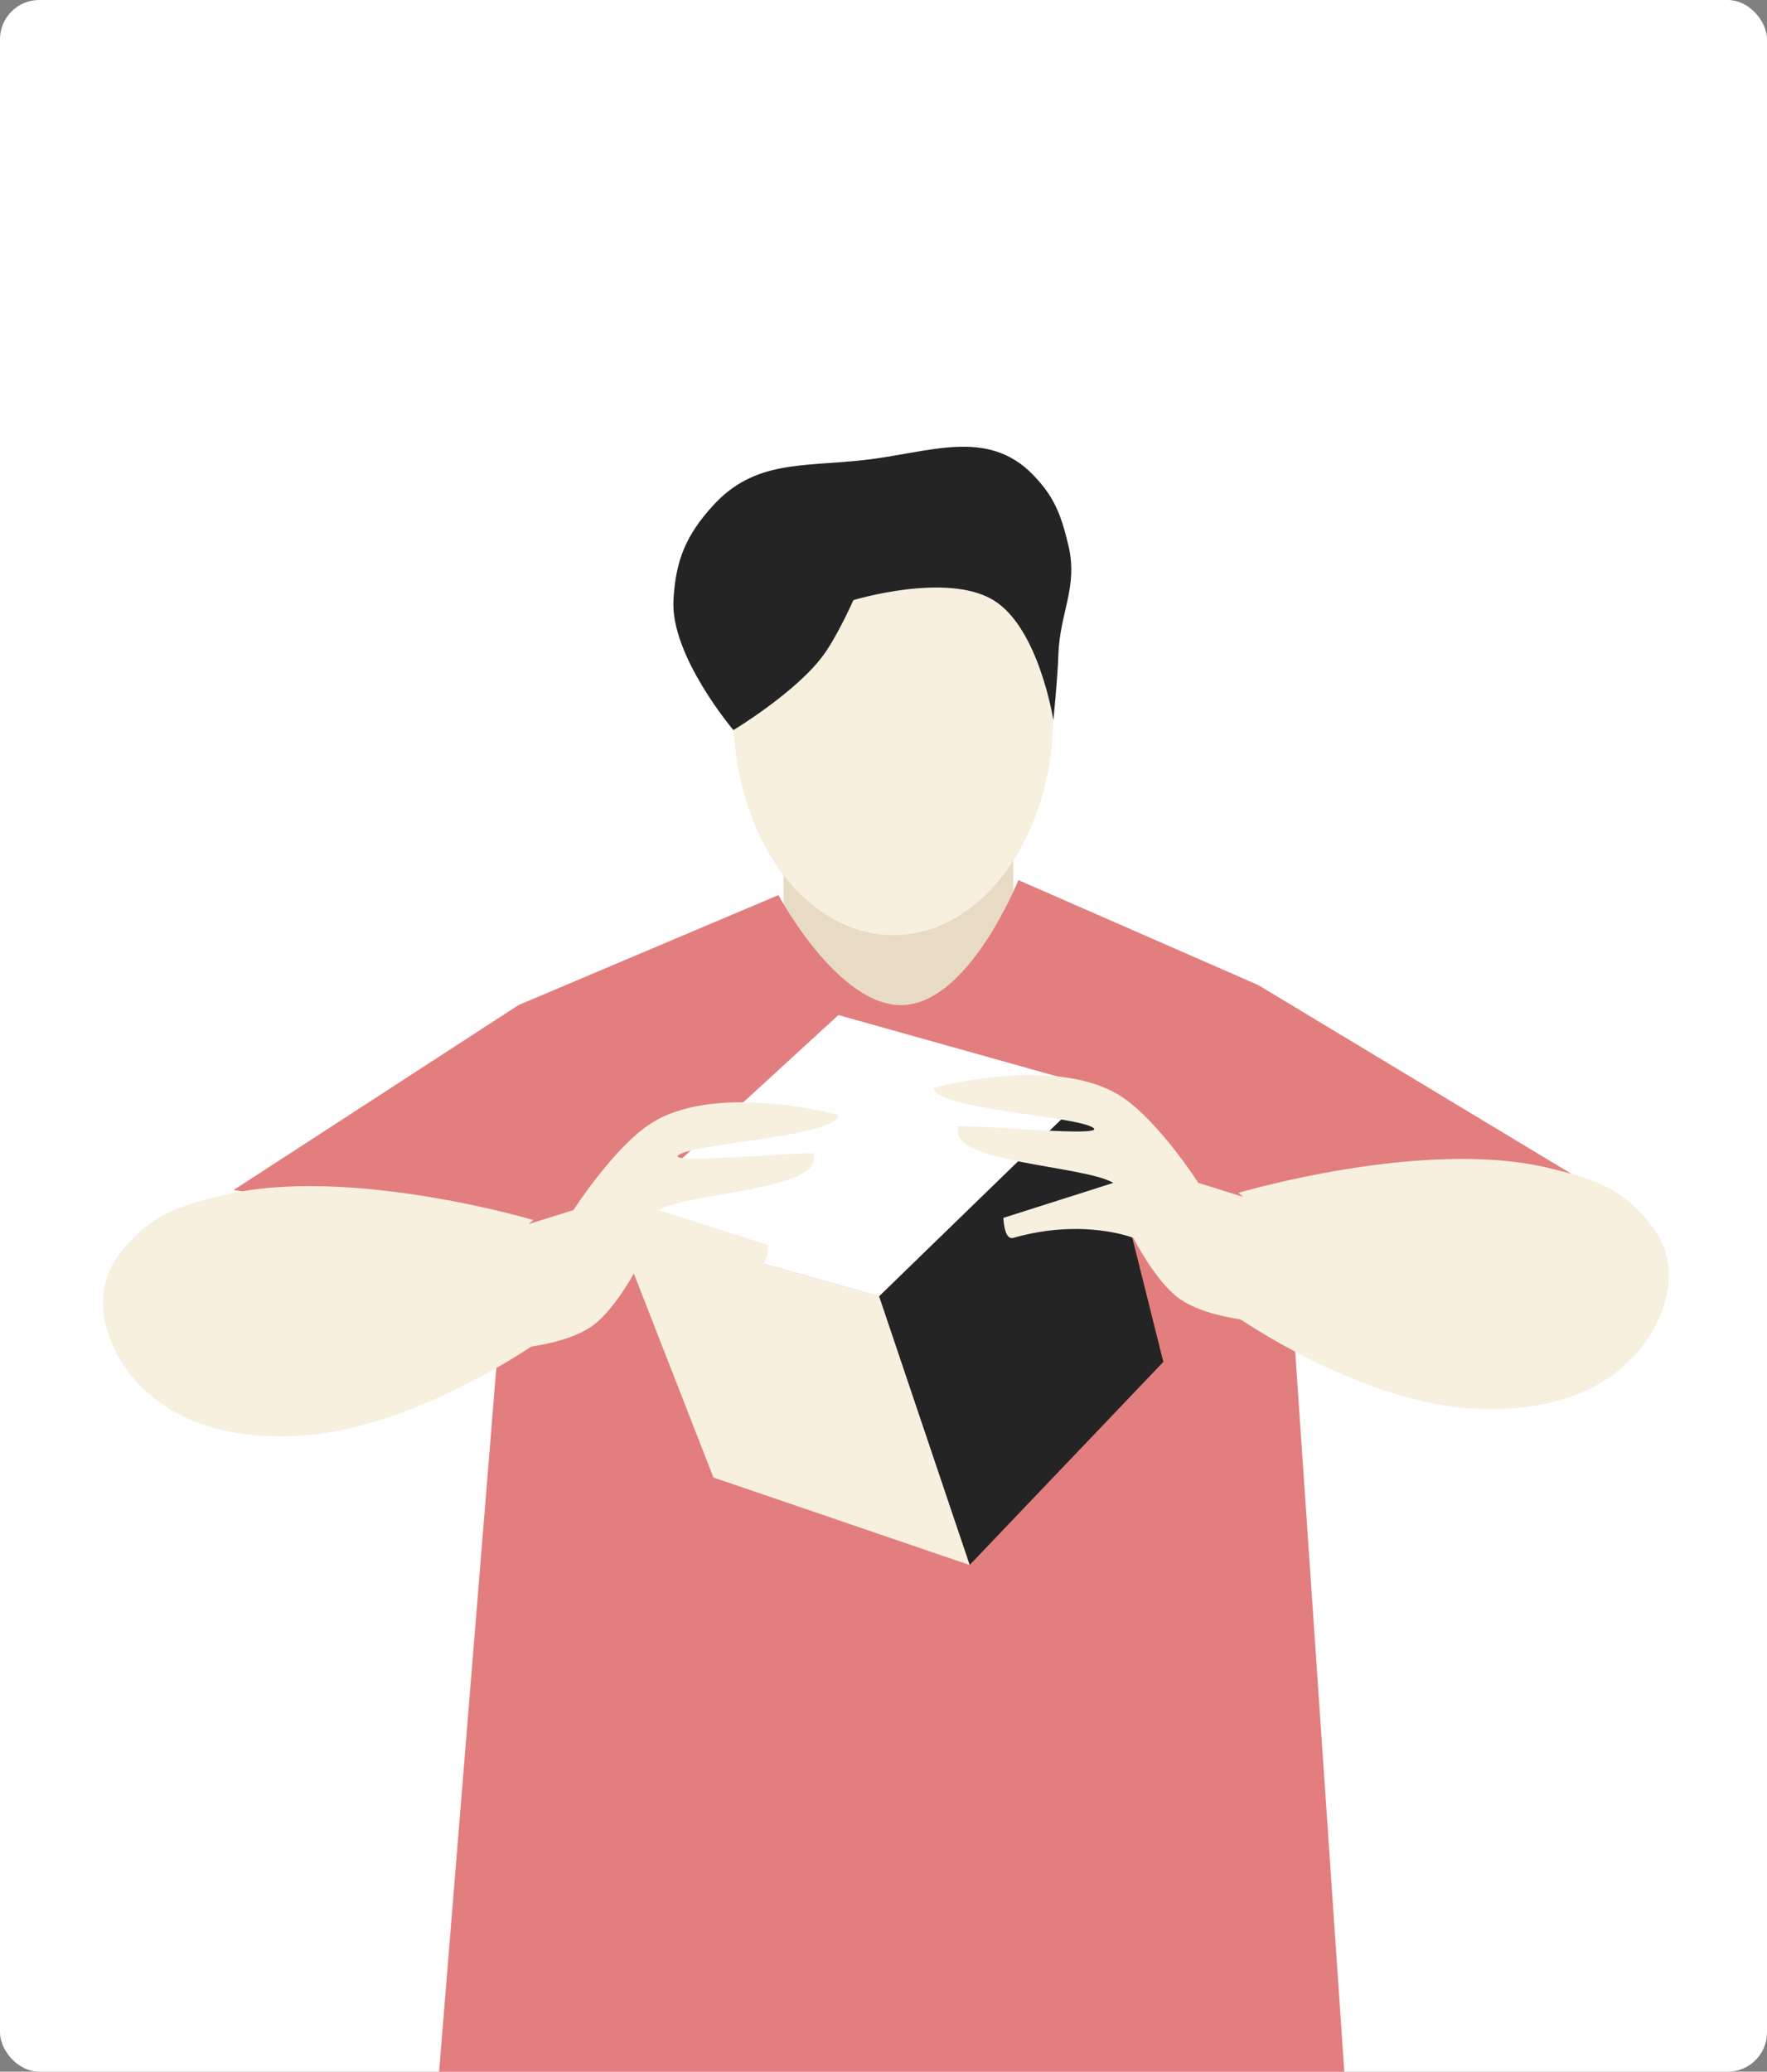
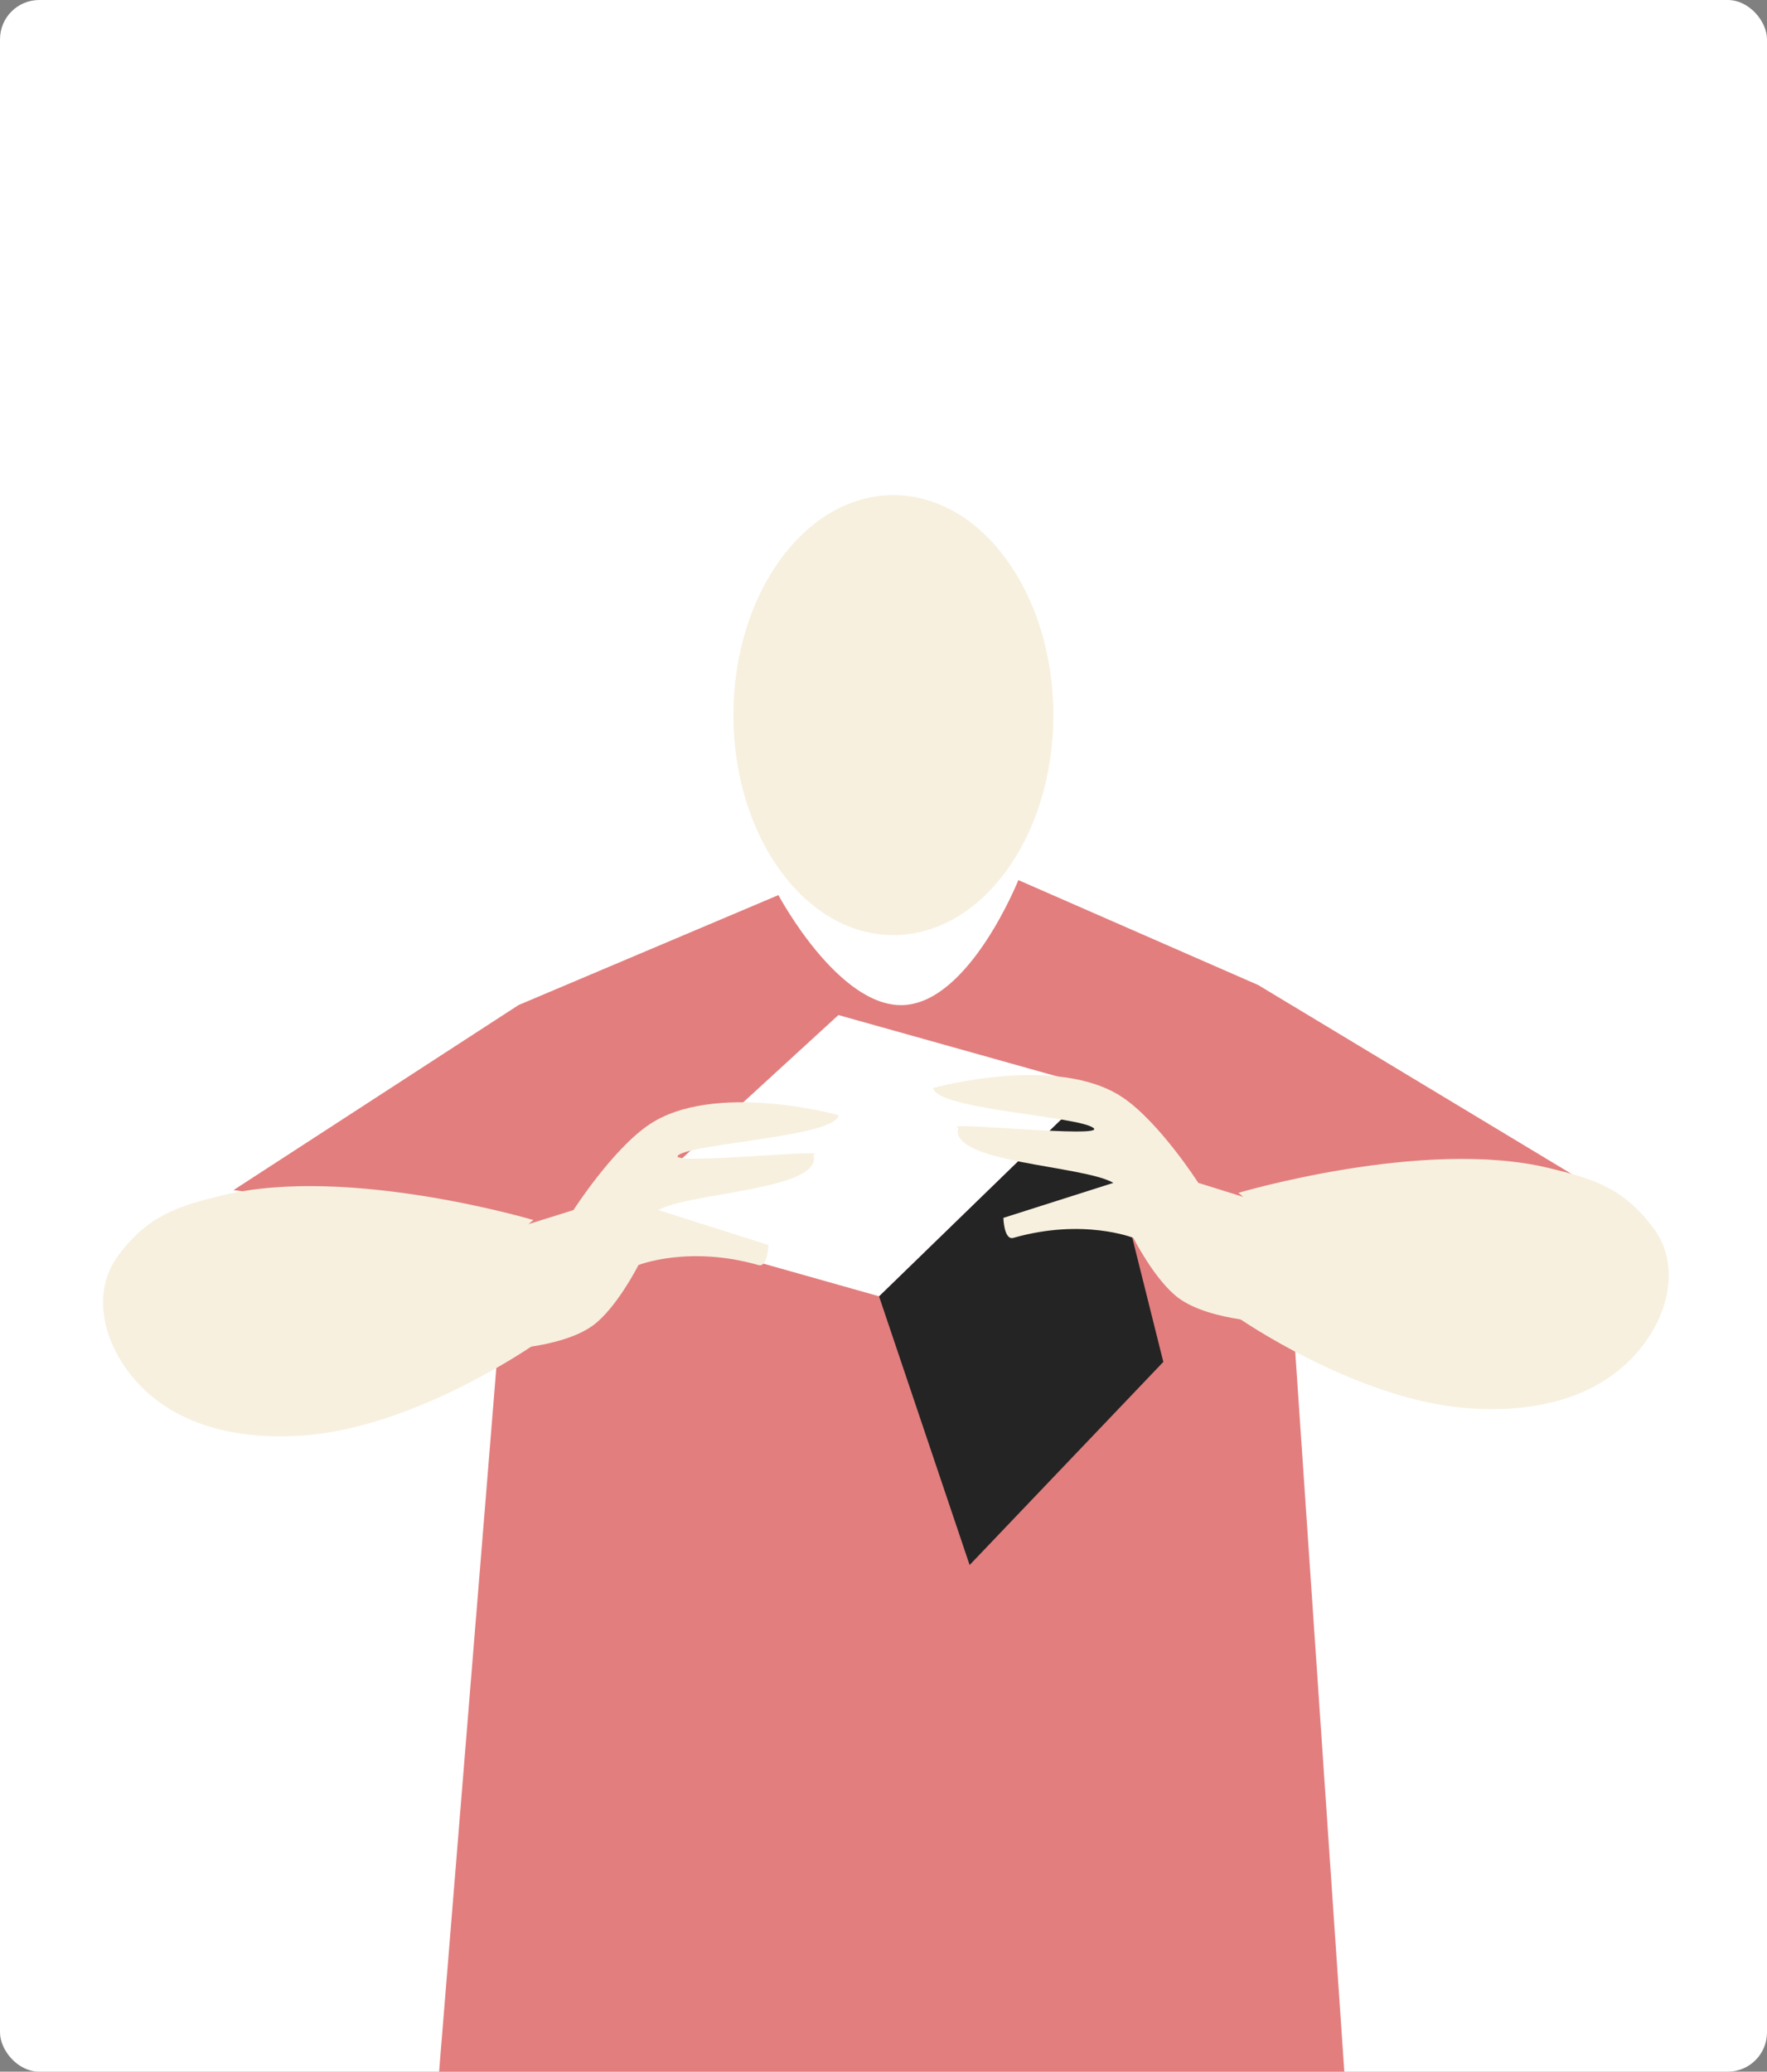
<svg xmlns="http://www.w3.org/2000/svg" width="360" height="422" viewBox="0 0 360 422" fill="none">
  <rect x="0" y="0" width="360" height="422" fill="#808080" stroke="none" />
  <g clip-path="url(#clip0_5271_9512)">
    <rect width="360" height="422" rx="8" fill="white" />
-     <rect x="159.615" y="168.07" width="46.847" height="44.81" fill="#E7DCC3" />
    <ellipse cx="182.015" cy="145.669" rx="32.589" ry="44.81" fill="#F7F0DF" />
    <path d="M158.592 182.329L105.635 204.734L47.586 242.415L103.4 250.562L89.418 422.498H273.918L262.47 254.636L330.703 245.47L256.36 200.66L207.476 179.273C207.476 179.273 197.551 204.153 184.053 204.734C170.82 205.303 158.592 182.329 158.592 182.329Z" fill="#E37E7E" />
    <path d="M179.088 264.052L197.547 318.791L237.01 277.419L223.007 221.406L179.088 264.052Z" fill="#242424" />
-     <path d="M145.353 300.967L197.546 318.789L179.087 264.05L124.984 248.773L145.353 300.967Z" fill="#F7F0DF" />
    <path d="M170.813 206.766L124.984 248.775L179.087 264.051L223.006 221.405L170.813 206.766Z" fill="white" />
    <path d="M116.836 246.49L100.541 251.582V275.005C100.541 275.005 114.343 274.823 120.909 269.913C125.687 266.341 130.075 257.692 130.075 257.692C130.075 257.692 140.259 253.619 154.517 257.692C156.429 258.239 156.553 253.619 156.553 253.619L134.148 246.49C140.267 242.891 167.756 242.416 165.719 235.288C169.976 233.817 135.214 237.525 138.222 235.288C141.494 232.854 170.521 231.498 170.811 227.14C170.811 227.14 145.383 220.086 132.112 229.177C124.673 234.273 116.836 246.49 116.836 246.49Z" fill="#F7F0DF" />
    <path d="M244.139 240.951L260.434 246.043V269.466C260.434 269.466 246.632 269.284 240.065 264.374C235.288 260.802 230.9 252.153 230.9 252.153C230.9 252.153 220.716 248.08 206.458 252.153C204.546 252.7 204.421 248.08 204.421 248.08L226.826 240.951C220.707 237.352 193.219 236.877 195.255 229.748C190.999 228.278 225.761 231.986 222.752 229.748C219.481 227.315 190.454 225.959 190.163 221.601C190.163 221.601 215.592 214.547 228.863 223.638C236.302 228.734 244.139 240.951 244.139 240.951Z" fill="#F7F0DF" />
    <path d="M45.553 243.433C36.328 245.647 30.273 247.507 24.163 255.654C19.151 262.336 20.55 271.109 25.182 278.059C33.328 290.28 48.301 293.641 62.865 292.317C85.267 290.28 108.693 273.985 108.693 273.985C108.693 273.985 104.839 272.898 103.598 261.765C102.577 252.599 108.693 248.525 108.693 248.525C108.693 248.525 71.013 237.323 45.553 243.433Z" fill="#F7F0DF" />
    <path d="M315.431 237.894C324.656 240.108 330.711 241.968 336.822 250.115C341.833 256.797 340.434 265.57 335.802 272.52C327.656 284.741 312.683 288.102 298.119 286.778C275.717 284.741 252.291 268.446 252.291 268.446C252.291 268.446 256.145 267.359 257.386 256.225C258.407 247.06 252.291 242.986 252.291 242.986C252.291 242.986 289.971 231.784 315.431 237.894Z" fill="#F7F0DF" />
-     <path d="M137.204 122.243C136.58 133.614 149.425 148.721 149.425 148.721C149.425 148.721 162.266 140.975 167.756 133.445C170.692 129.418 173.866 122.243 173.866 122.243C173.866 122.243 192.858 116.472 202.382 122.243C211.666 127.868 214.603 146.684 214.603 146.684C214.603 146.684 215.447 138.612 215.621 133.445C215.916 124.664 219.703 119.584 217.658 111.04C216.208 104.986 214.857 101.257 210.529 96.782C201.092 87.025 189.396 92.237 175.903 93.727C163.522 95.094 153.77 93.712 145.351 102.893C139.81 108.936 137.652 114.056 137.204 122.243Z" fill="#242424" />
  </g>
  <defs>
    <clipPath id="clip0_5271_9512">
      <rect width="360" height="422" rx="8" fill="white" />
    </clipPath>
  </defs>
</svg>